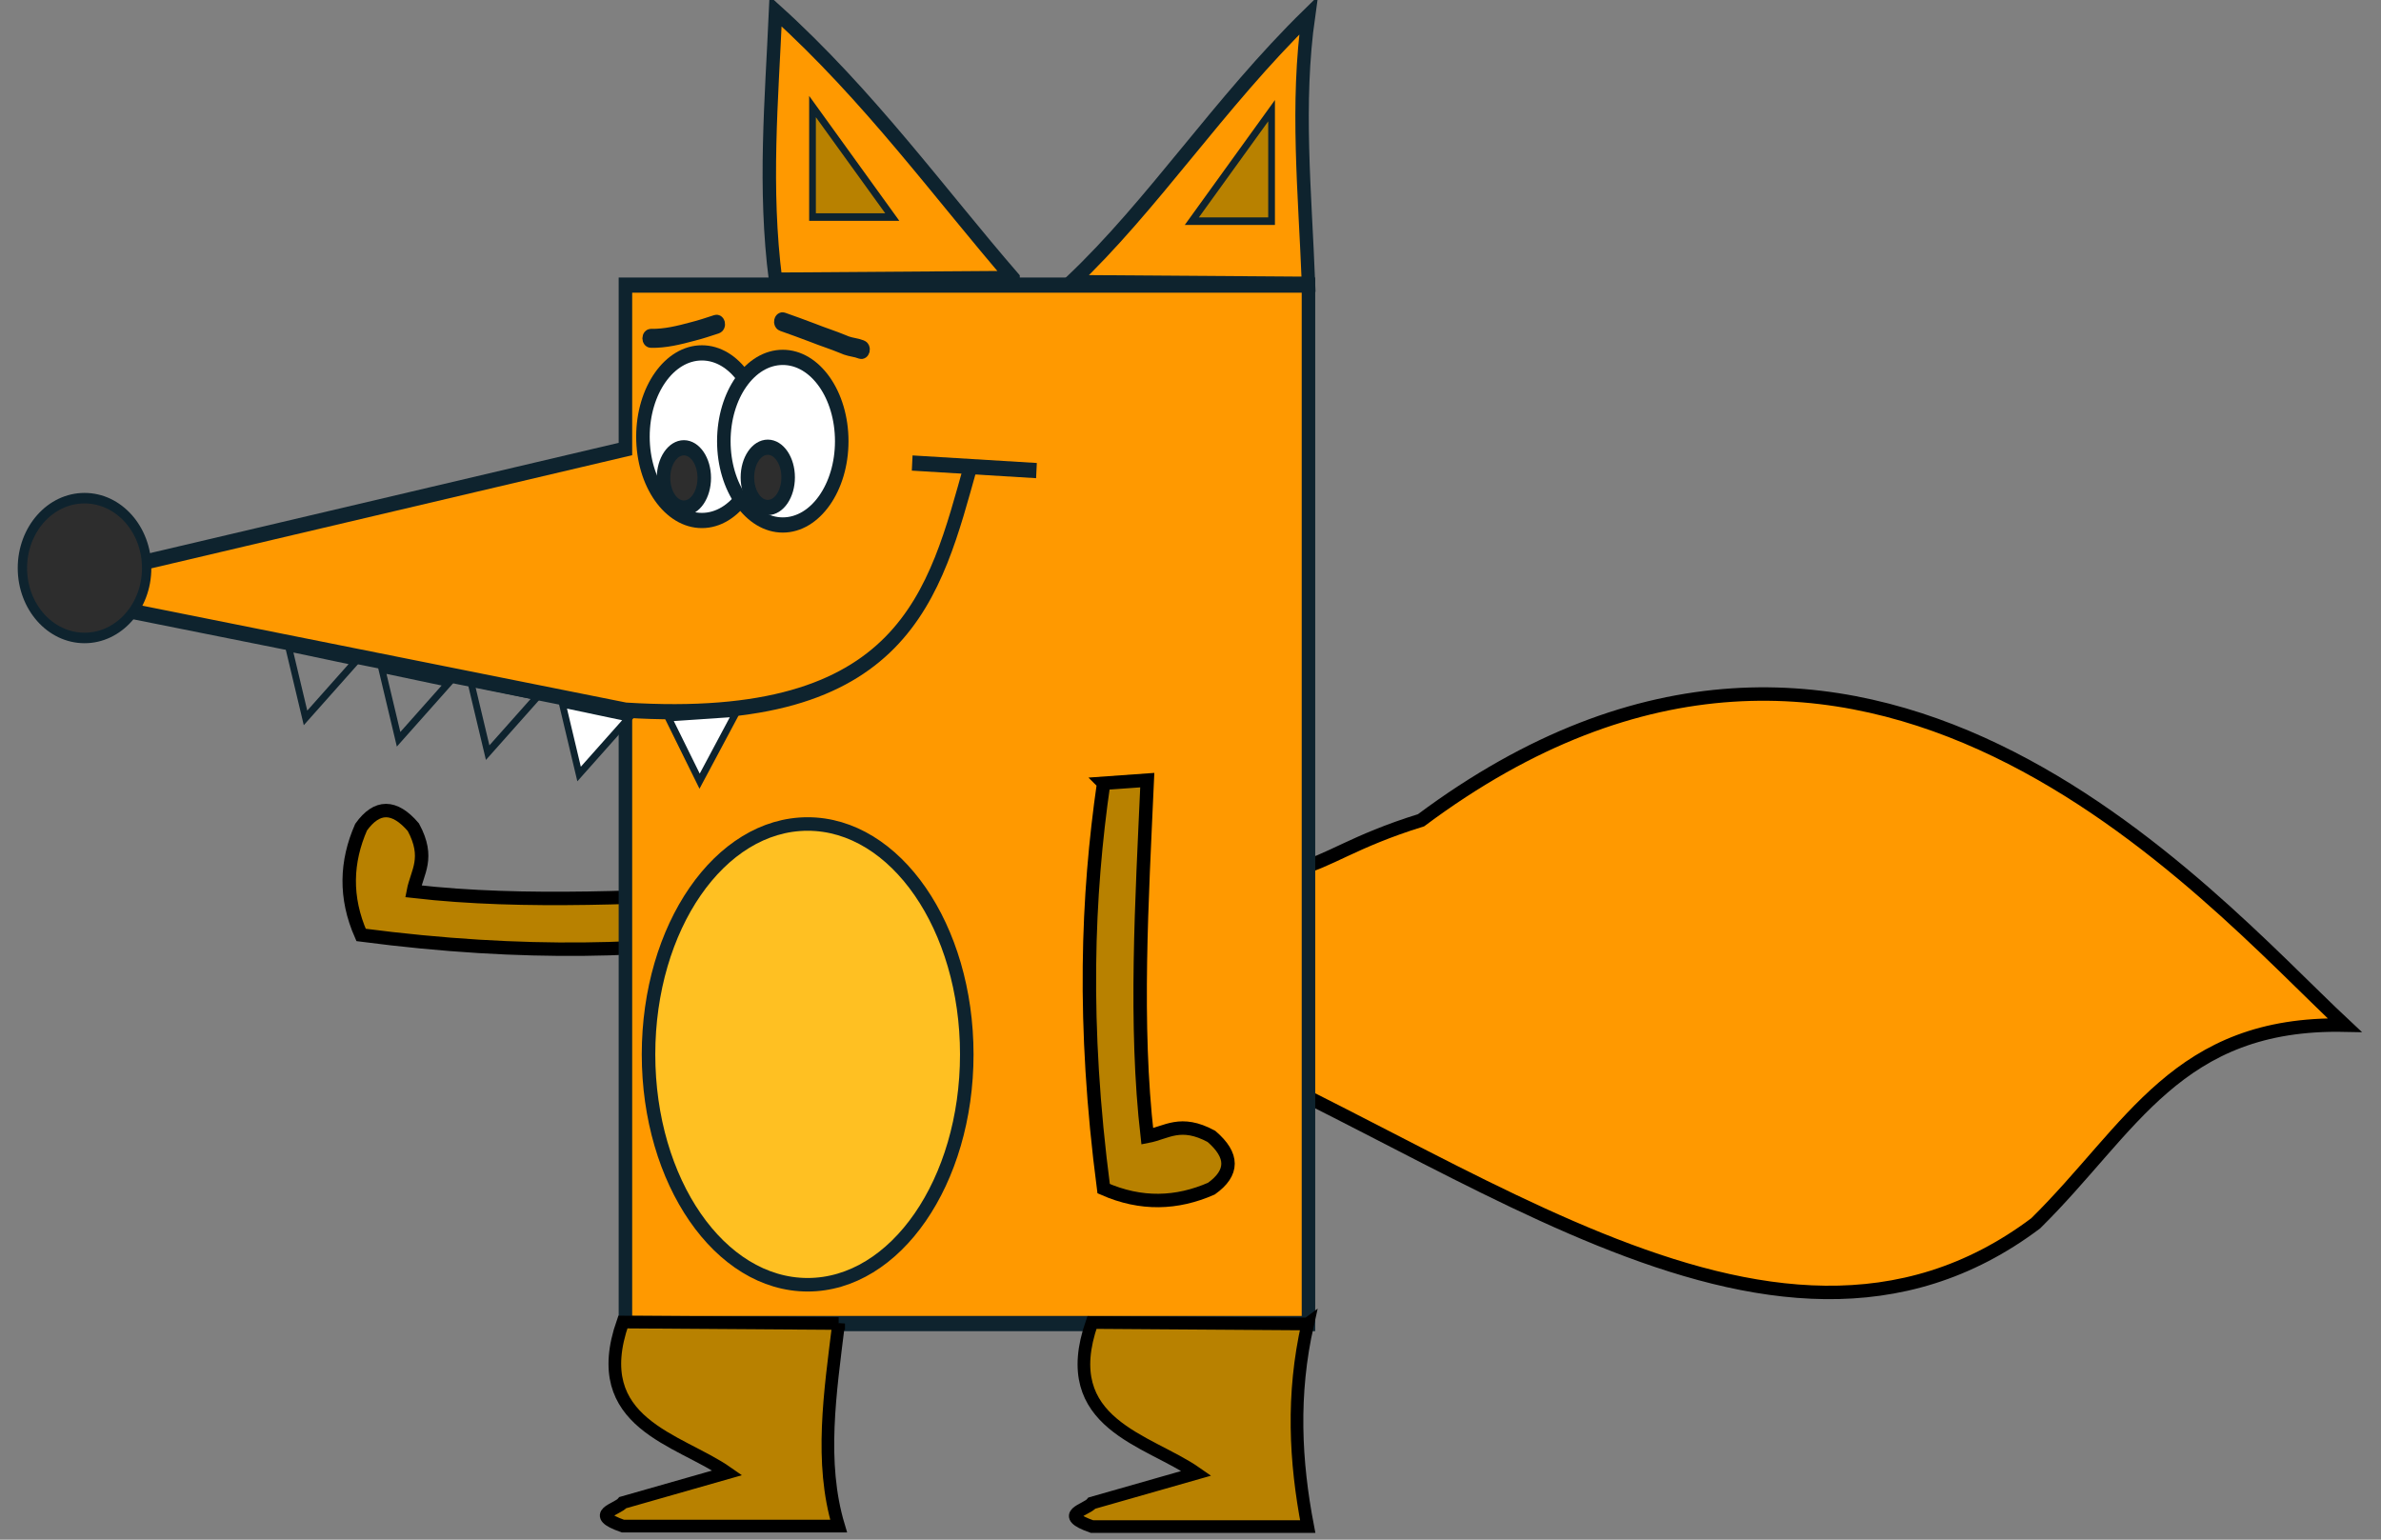
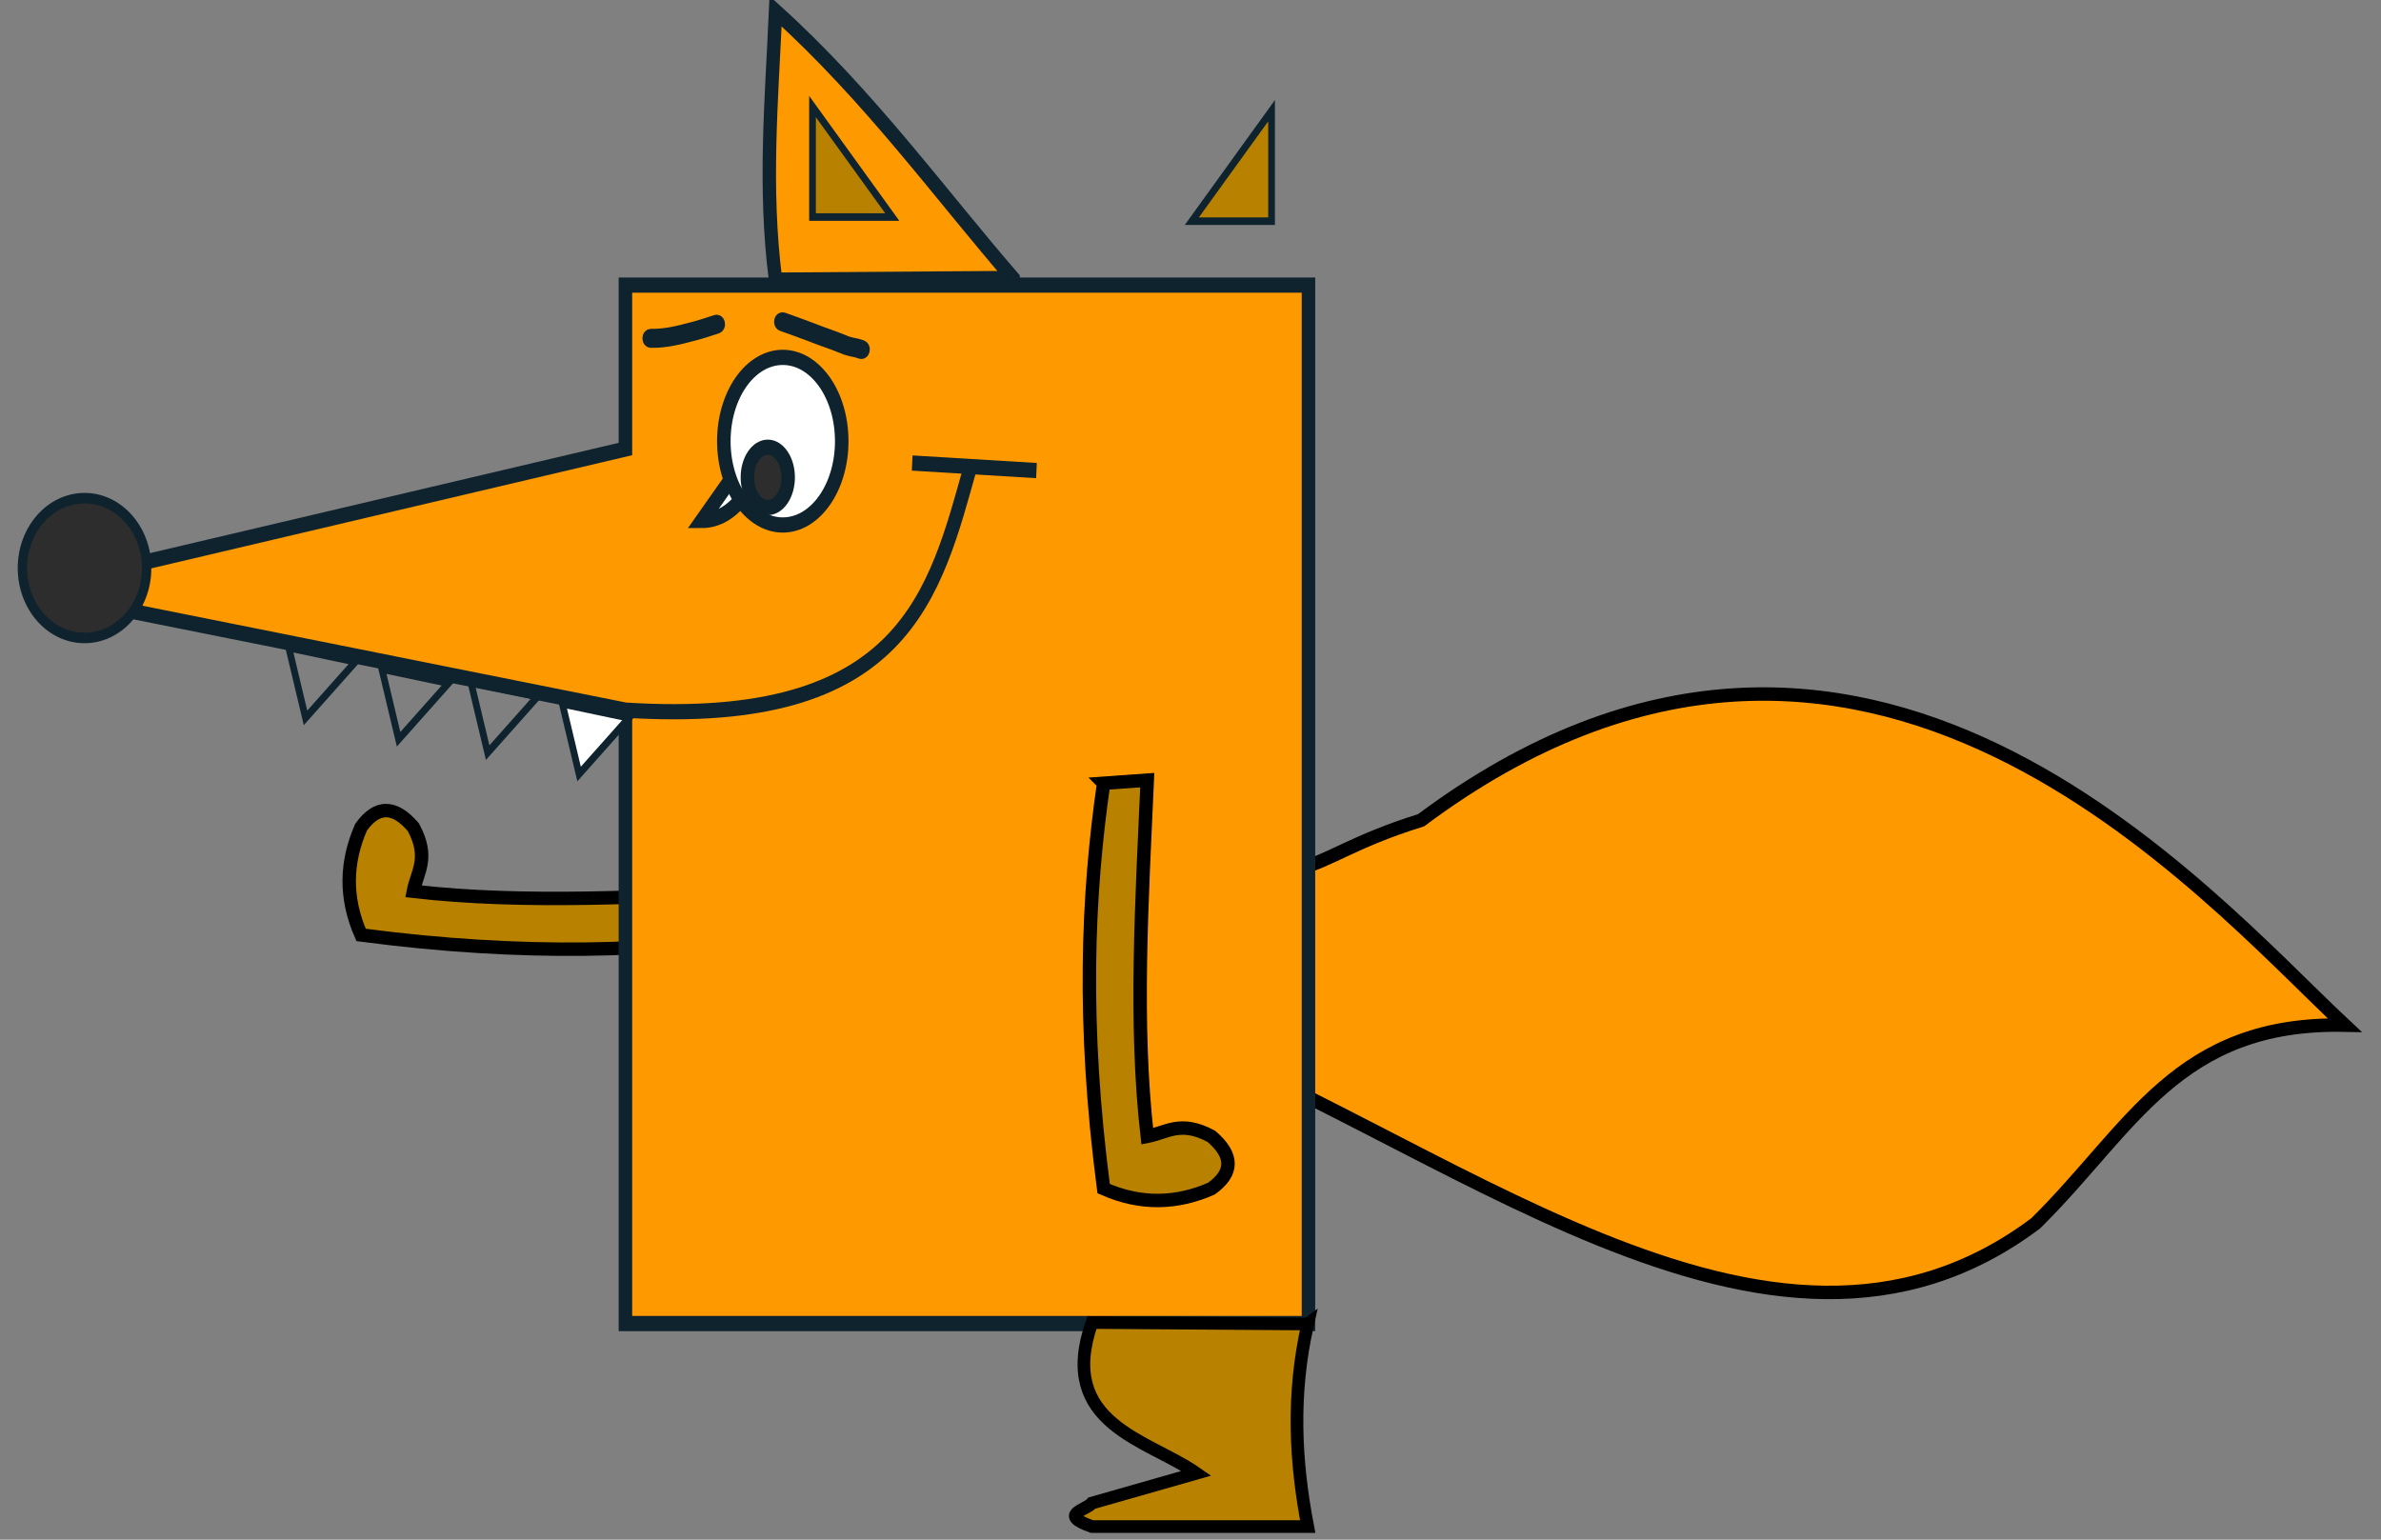
<svg xmlns="http://www.w3.org/2000/svg" version="1.1" viewBox="0 0 750 485">
  <rect x="0" y="0" width="750" height="485" fill="#808080" stroke="none" />
  <g transform="translate(0 -567.36)">
    <g transform="matrix(.529 0 0 .529 314.84 534.05)">
      <path d="m83 561.41c107.87 39.253 87.324 14.953 168-10 262.96-196.17 467.28 44.749 550 122-99.84-2.04-126.69 61.51-184 118-159.69 119.97-352.83-53.72-538-122l4-108z" fill="#f90" stroke="#000" stroke-width="8" />
      <g transform="translate(-448,-8)">
        <path d="m309.24 627.7c-66.828 9.624-142.65 12.901-241.39 0-9.866-22.377-8.982-43.679 0-64.171 9.428-13.199 19.799-13.199 31.113 0 9.955 18.416 2.18 26.702 0 38.184 66.865 7.691 139.81 3.215 212.13 0l-1.857 25.987z" fill="#b88100" stroke="#000" stroke-width="8" />
        <g transform="matrix(1 0 0 1.125 -6 -227.47)" stroke="#0e232e">
          <path d="m231.25 641.14v324.69h406.72v-549.64h-406.72v86.754l-356.99 74.669 357 63.536c166.91 9.41 184.14-61.36 205.74-129.79" fill="#f90" stroke-width="8.052" />
          <path d="m402 510.36 74 4" fill="none" stroke-width="8.052" />
-           <path d="m496.58 414.82c48.937-41.113 87.932-94.94 141.42-141.42-7.462 46.981-2.13 93.535 0 142.31l-141.42-0.884z" fill="#f90" stroke-width="8" />
          <path d="m568.5 382.36h47.5v-58.5l-47.5 58.5z" fill="#b88100" stroke-width="4" />
          <path d="m462.07 412.63c-43.384-44.549-85.72-96.736-141.42-141.42-2.338 46.981-7.053 93.535 0 142.31l141.42-0.884z" fill="#f90" stroke-width="8" />
          <path d="m390.15 380.17h-47.5v-58.5l47.5 58.5z" fill="#b88100" stroke-width="4" />
-           <path transform="translate(25.956 -53.967)" d="m285.93 550.38c0 24.498-15.716 44.358-35.103 44.358s-35.103-19.86-35.103-44.358 15.716-44.358 35.103-44.358 35.103 19.86 35.103 44.358z" fill="#fff" stroke-width="8.053" />
+           <path transform="translate(25.956 -53.967)" d="m285.93 550.38c0 24.498-15.716 44.358-35.103 44.358z" fill="#fff" stroke-width="8.053" />
          <path transform="translate(74.12 -51.586)" d="m285.93 550.38c0 24.498-15.716 44.358-35.103 44.358s-35.103-19.86-35.103-44.358 15.716-44.358 35.103-44.358 35.103 19.86 35.103 44.358z" fill="#fff" stroke-width="8.053" />
-           <path transform="translate(26.08 -52.248)" d="m252.11 570.49c0 8.812-5.429 15.956-12.127 15.956-6.697 0-12.127-7.144-12.127-15.956 0-8.812 5.429-15.956 12.127-15.956 6.697 0 12.127 7.144 12.127 15.956z" color="#000000" fill="#2d2d2d" stroke-width="8.053" />
          <path transform="translate(76.034 -52.543)" d="m252.11 570.49c0 8.812-5.429 15.956-12.127 15.956-6.697 0-12.127-7.144-12.127-15.956 0-8.812 5.429-15.956 12.127-15.956 6.697 0 12.127 7.144 12.127 15.956z" color="#000000" fill="#2d2d2d" stroke-width="8.053" />
          <path transform="matrix(.691 0 0 .691 -150.82 197.23)" d="m140.37 533.61c0 29.569-23.97 53.54-53.54 53.54-29.569 0-53.54-23.97-53.54-53.54 0-29.569 23.97-53.54 53.54-53.54 29.569 0 53.54 23.97 53.54 53.54z" color="#000000" fill="#2d2d2d" stroke-width="8.053" />
          <path d="m30.806 608.1 9.958 37.163 29.728-29.728-39.686-7.436z" fill="none" stroke-width="4" />
          <path d="m86.223 619.42 9.958 37.16 29.729-29.73-39.687-7.43z" fill="none" stroke-width="4" />
          <path d="m139.26 626.49 9.958 37.163 29.728-29.728-39.686-7.436z" fill="none" stroke-width="4" />
-           <path d="m256.76 645.11 18.663 33.645 21.642-36.043-40.305 2.398z" fill="#fff" stroke-width="4" />
          <path d="m193.7 637.8 9.958 37.163 29.728-29.728-39.686-7.436z" fill="#fff" stroke-width="4" />
          <path d="m246.44 443.36c8.395 0.163 16.63-1.674 24.741-3.619 4.737-1.041 9.376-2.463 14.034-3.801 1.359-0.39 1.911 1.532 0.552 1.922-4.686 1.346-9.354 2.776-14.12 3.824-8.265 1.981-16.655 3.839-25.208 3.674-1.414 0-1.414-2 0-2z" fill="#fff" stroke-width="8.052" />
          <path d="m325.11 434.64c6.038 1.831 12.015 3.874 18.01 5.848 5.933 2.116 12.015 3.793 17.925 5.973 2.676 1.14 5.553 1.578 8.389 2.118 1.754 0.477 0.905 0.235 2.547 0.723 1.356 0.403 0.786 2.32-0.57 1.917-1.55-0.461-0.766-0.236-2.351-0.675-2.945-0.561-5.929-1.026-8.708-2.206-5.886-2.176-11.949-3.836-17.858-5.949-5.97-1.965-11.922-3.999-17.934-5.824-1.36-0.389-0.81-2.312 0.549-1.923z" fill="#fff" stroke-width="8.052" />
        </g>
-         <path d="m352.2 859.06c-5.068 41.193-11.422 82.634 0 120.64h-128.47c-20.585-7.223-3.378-9.745 0-13.987l62.211-17.754c-28.797-20.152-83.453-29.148-62.211-89.769l128.47 0.874z" fill="#b88100" stroke="#000" stroke-width="7.542" />
        <path d="m631.52 859.34c-9.529 42.056-7.45 81.866 0 120.64h-128.47c-20.585-7.223-3.378-9.745 0-13.987l62.211-17.754c-28.8-20.15-83.46-29.15-62.22-89.77l128.47 0.874z" fill="#b88100" stroke="#000" stroke-width="7.542" />
-         <path transform="translate(8.485)" d="m420.02 698.81c0 75.762-42.422 137.18-94.752 137.18s-94.752-61.417-94.752-137.18c0-75.762 42.422-137.18 94.752-137.18s94.752 61.417 94.752 137.18z" color="#000000" fill="#ffc022" stroke="#0e232e" stroke-width="8.053" />
        <path d="m510 537.36c-9.624 66.828-12.901 142.65 0 241.39 22.377 9.866 43.679 8.982 64.171 0 13.199-9.428 13.199-19.799 0-31.113-18.416-9.955-26.702-2.18-38.184 0-7.691-66.865-3.215-139.81 0-212.13l-25.99 1.85z" fill="#b88100" stroke="#000" stroke-width="8" />
      </g>
    </g>
  </g>
</svg>